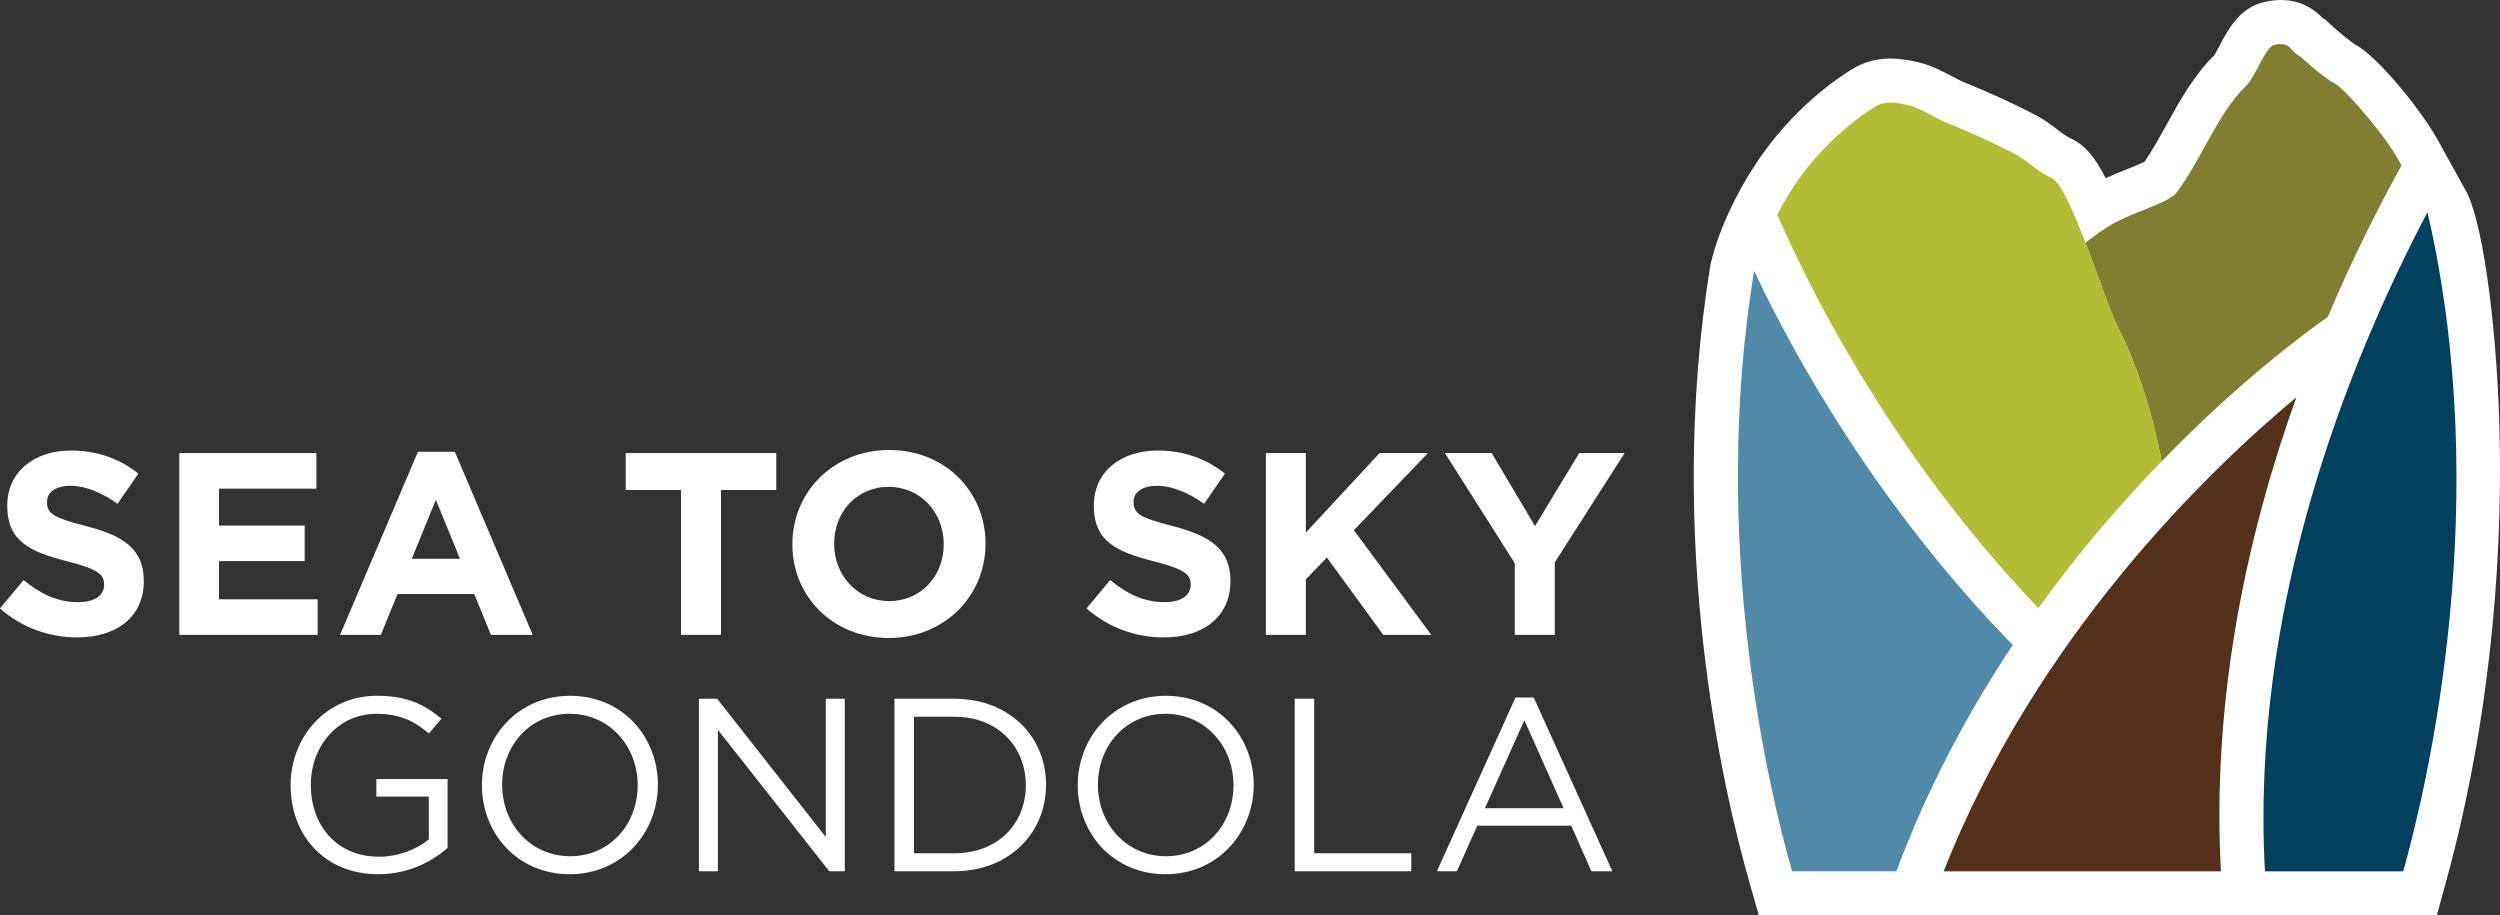
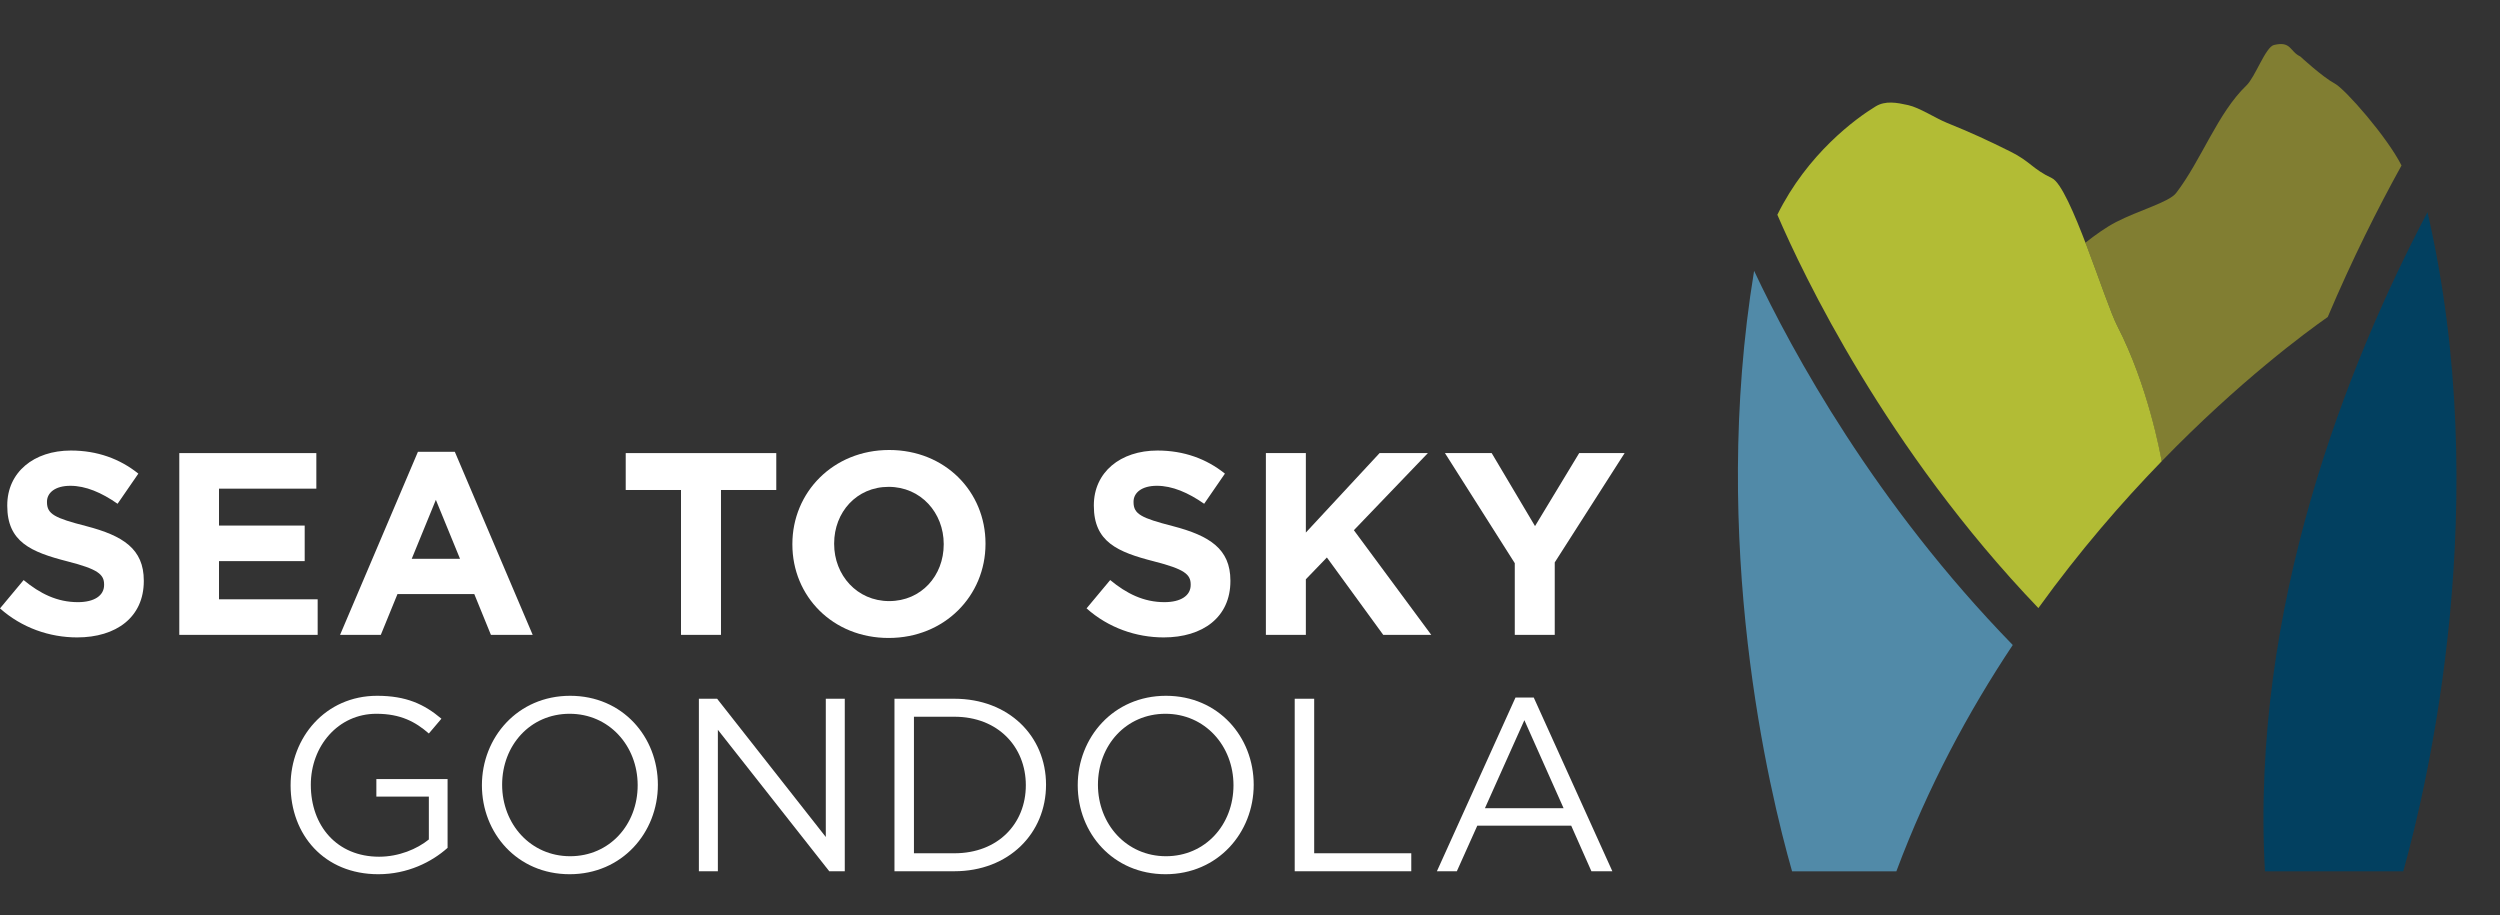
<svg xmlns="http://www.w3.org/2000/svg" xmlns:xlink="http://www.w3.org/1999/xlink" version="1.0" id="Layer_1" x="0px" y="0px" width="232.968px" height="85.304px" viewBox="0 0 232.968 85.304" style="enable-background:new 0 0 232.968 85.304;" xml:space="preserve">
  <rect x="0" y="0" width="232.968" height="85.304" fill="#333333" stroke="none" />
  <style type="text/css">

	.st0{fill:#7D6B56;}
	.st0{fill:#FFF;}
	.st1{fill:#817E32;}
	.st2{fill:#B2BC35;}
	.st3{fill:#518AA8;}
	.st4{fill:#54311B;}
	.st5{clip-path:url(#SVGID_2_);fill:#FFFFFF;}
	.st6{fill:#024060;}

</style>
  <g>
    <defs>
-       <rect id="SVGID_1_" width="232.968" height="85.304" />
-     </defs>
+       </defs>
    <clipPath id="SVGID_2_">
      <use xlink:href="#SVGID_1_" style="overflow:visible;" />
    </clipPath>
    <path class="st5" d="M232.907,39.58c-0.291-10.045-1.672-19.491-3.213-21.973l-0.049-0.08c-0.562-1.013-1.57-2.838-2.166-3.916   l-0.045-0.082c-1.492-2.928-5.818-8.237-7.922-9.358c-0.375-0.208-1.506-1.125-2.368-1.921l-0.474-0.439l-0.184-0.085   c-0.55-0.581-1.812-1.725-3.935-1.725c-0.515,0-1.04,0.066-1.607,0.202c-2.245,0.54-3.277,2.488-4.107,4.053   c-0.15,0.284-0.368,0.694-0.496,0.898c-1.923,1.9-3.224,4.252-4.481,6.529c-0.688,1.246-1.344,2.43-2.032,3.402   c-0.394,0.188-1.064,0.458-1.543,0.65c-0.648,0.261-1.356,0.546-2.061,0.868c-1.081-2.119-2.028-3.134-3.265-3.716   c-0.508-0.239-0.723-0.408-1.152-0.745c-0.564-0.441-1.336-1.045-2.636-1.693c-2.115-1.051-3.657-1.775-6.218-2.813   c-0.21-0.085-0.618-0.3-0.979-0.49c-0.974-0.512-2.077-1.092-3.261-1.356c-0.729-0.162-1.587-0.336-2.54-0.336   c-1.289,0-2.47,0.319-3.508,0.948c-1.396,0.844-5.619,3.662-9.045,8.864c-3.424,5.203-4.228,9.39-4.237,9.473   c-4.186,25.704,1.169,48.826,3.669,57.587l0.85,2.978H167h9.701h30.251h16.999h3.129l0.829-3.018   C232.57,65.302,233.2,49.688,232.907,39.58" />
  </g>
  <g>
    <path class="st0" d="M7.187,59.399c-2.566,0-5.153-0.893-7.187-2.704l2.201-2.64c1.525,1.259,3.121,2.058,5.057,2.058   c1.524,0,2.443-0.608,2.443-1.599v-0.047c0-0.945-0.582-1.431-3.41-2.153c-3.411-0.874-5.614-1.815-5.614-5.181v-0.045   c0-3.075,2.469-5.104,5.929-5.104c2.465,0,4.569,0.774,6.287,2.152l-1.936,2.809C9.46,45.9,7.984,45.27,6.555,45.27   c-1.426,0-2.177,0.657-2.177,1.479v0.049c0,1.112,0.725,1.476,3.654,2.228c3.437,0.894,5.368,2.126,5.368,5.077v0.05   C13.4,57.513,10.836,59.399,7.187,59.399" />
    <polygon class="st0" points="16.708,59.161 16.708,42.223 29.479,42.223 29.479,45.536 20.408,45.536 20.408,48.976 28.393,48.976    28.393,52.289 20.408,52.289 20.408,55.847 29.602,55.847 29.602,59.161  " />
    <path class="st0" d="M45.747,59.161l-1.549-3.801h-7.159l-1.552,3.801H31.69l7.256-17.059h3.438l7.256,17.059H45.747z    M40.617,46.579L38.37,52.07h4.497L40.617,46.579z" />
    <polygon class="st0" points="67.187,45.661 67.187,59.161 63.461,59.161 63.461,45.661 58.309,45.661 58.309,42.223 72.339,42.223    72.339,45.661  " />
    <path class="st0" d="M82.812,59.45c-5.225,0-8.973-3.895-8.973-8.711v-0.047c0-4.813,3.798-8.759,9.022-8.759   c5.225,0,8.975,3.896,8.975,8.709v0.05C91.835,55.505,88.039,59.45,82.812,59.45 M87.942,50.692c0-2.901-2.127-5.324-5.131-5.324   c-2.995,0-5.079,2.373-5.079,5.274v0.05c0,2.905,2.129,5.322,5.128,5.322c3,0,5.082-2.374,5.082-5.275V50.692z" />
    <path class="st0" d="M108.442,59.399c-2.565,0-5.155-0.893-7.188-2.706l2.202-2.64c1.523,1.261,3.121,2.06,5.055,2.06   c1.523,0,2.446-0.608,2.446-1.599v-0.047c0-0.945-0.582-1.431-3.414-2.154c-3.41-0.873-5.611-1.814-5.611-5.18v-0.045   c0-3.075,2.466-5.104,5.927-5.104c2.469,0,4.574,0.774,6.288,2.152l-1.934,2.809c-1.499-1.045-2.976-1.676-4.406-1.676   c-1.423,0-2.175,0.657-2.175,1.479v0.049c0,1.112,0.729,1.476,3.654,2.228c3.432,0.894,5.372,2.126,5.372,5.077v0.05   C114.659,57.513,112.092,59.399,108.442,59.399" />
    <polygon class="st0" points="128.9,59.161 123.649,51.95 121.689,53.981 121.689,59.161 117.964,59.161 117.964,42.223    121.689,42.223 121.689,49.627 128.559,42.223 133.059,42.223 126.164,49.409 133.375,59.161  " />
    <polygon class="st0" points="144.882,52.409 144.882,59.161 141.158,59.161 141.158,52.481 134.651,42.223 139.006,42.223    143.044,49.026 147.159,42.223 151.394,42.223  " />
    <path class="st0" d="M35.256,81.466c-5.052,0-8.176-3.675-8.176-8.291c0-4.433,3.239-8.336,8.061-8.336   c2.71,0,4.387,0.78,5.994,2.135l-1.171,1.379c-1.24-1.079-2.618-1.838-4.892-1.838c-3.559,0-6.108,3.009-6.108,6.615   c0,3.857,2.457,6.705,6.361,6.705c1.837,0,3.537-0.712,4.639-1.607v-3.996h-4.892v-1.631h6.637v6.408   C40.218,80.341,37.967,81.466,35.256,81.466" />
    <path class="st0" d="M53.084,81.466c-4.891,0-8.176-3.836-8.176-8.291s3.331-8.336,8.222-8.336c4.892,0,8.176,3.834,8.176,8.29   C61.306,77.584,57.976,81.466,53.084,81.466 M53.084,66.515c-3.674,0-6.292,2.94-6.292,6.614c0,3.675,2.663,6.66,6.338,6.66   c3.674,0,6.293-2.94,6.293-6.614C59.423,69.5,56.758,66.515,53.084,66.515" />
    <polygon class="st0" points="76.954,65.114 78.722,65.114 78.722,81.19 77.276,81.19 66.896,68.008 66.896,81.19 65.127,81.19    65.127,65.114 66.826,65.114 76.954,77.997  " />
    <path class="st0" d="M88.934,81.189h-5.581V65.114h5.581c5.052,0,8.543,3.467,8.543,8.014   C97.477,77.677,93.985,81.189,88.934,81.189 M88.934,66.79h-3.766v12.724h3.766c4.064,0,6.66-2.757,6.66-6.339   S92.998,66.79,88.934,66.79" />
    <path class="st0" d="M108.607,81.466c-4.891,0-8.176-3.836-8.176-8.291s3.33-8.336,8.222-8.336s8.176,3.834,8.176,8.29   C116.83,77.584,113.499,81.466,108.607,81.466 M108.607,66.515c-3.675,0-6.293,2.94-6.293,6.614c0,3.675,2.664,6.66,6.339,6.66   c3.674,0,6.292-2.94,6.292-6.614C114.945,69.5,112.281,66.515,108.607,66.515" />
    <polygon class="st0" points="120.65,65.114 122.465,65.114 122.465,79.513 131.513,79.513 131.513,81.19 120.65,81.19  " />
    <path class="st0" d="M150.251,81.19h-1.952l-1.883-4.25h-8.75l-1.907,4.25h-1.858l7.325-16.191h1.699L150.251,81.19z    M142.052,67.112l-3.674,8.199h7.327L142.052,67.112z" />
    <path class="st1" d="M201.433,42.991c7.271-7.492,13.51-12.07,15.483-13.451c2.279-5.382,4.674-10.139,6.875-14.12   c-1.349-2.674-5.255-7.118-6.209-7.627c-1.16-0.618-3.225-2.531-3.225-2.531c-0.995-0.461-0.828-1.459-2.453-1.069   c-0.788,0.19-1.741,2.982-2.564,3.769c-2.688,2.573-4.206,6.974-6.559,10.033c-0.652,0.847-3.512,1.619-5.597,2.701   c-0.946,0.492-1.894,1.173-2.848,1.919c1.214,3.16,2.368,6.6,2.96,7.745C200.042,35.666,201.239,41.899,201.433,42.991" />
    <path class="st2" d="M189.951,56.665c3.815-5.295,7.786-9.865,11.491-13.682c-0.133-0.755-1.309-7.141-4.145-12.623   c-1.142-2.208-4.375-12.955-6.085-13.76c-1.826-0.86-1.988-1.54-3.87-2.476c-2.175-1.081-3.605-1.741-5.932-2.685   c-1.034-0.42-2.534-1.408-3.591-1.643c-1.056-0.236-2.118-0.435-3.029,0.117c-1.854,1.123-6.366,4.426-9.164,10.1   C168.003,25.54,175.75,41.845,189.951,56.665" />
    <path class="st6" d="M223.952,81.2c2.35-8.403,8.471-34.607,2.256-61.429c-7.464,14.192-16.507,36.845-15.144,61.429H223.952z" />
-     <path class="st4" d="M206.962,81.2c-0.879-16.248,2.482-31.494,7.03-44.182c-8.507,7.103-24.272,22.416-32.874,44.182H206.962z" />
    <path class="st3" d="M176.715,81.2c2.935-7.862,6.734-14.918,10.849-21.094c-12.85-13.199-20.526-27.273-24.104-34.868   C159.295,50.586,164.848,73.665,167,81.2H176.715z" />
  </g>
</svg>